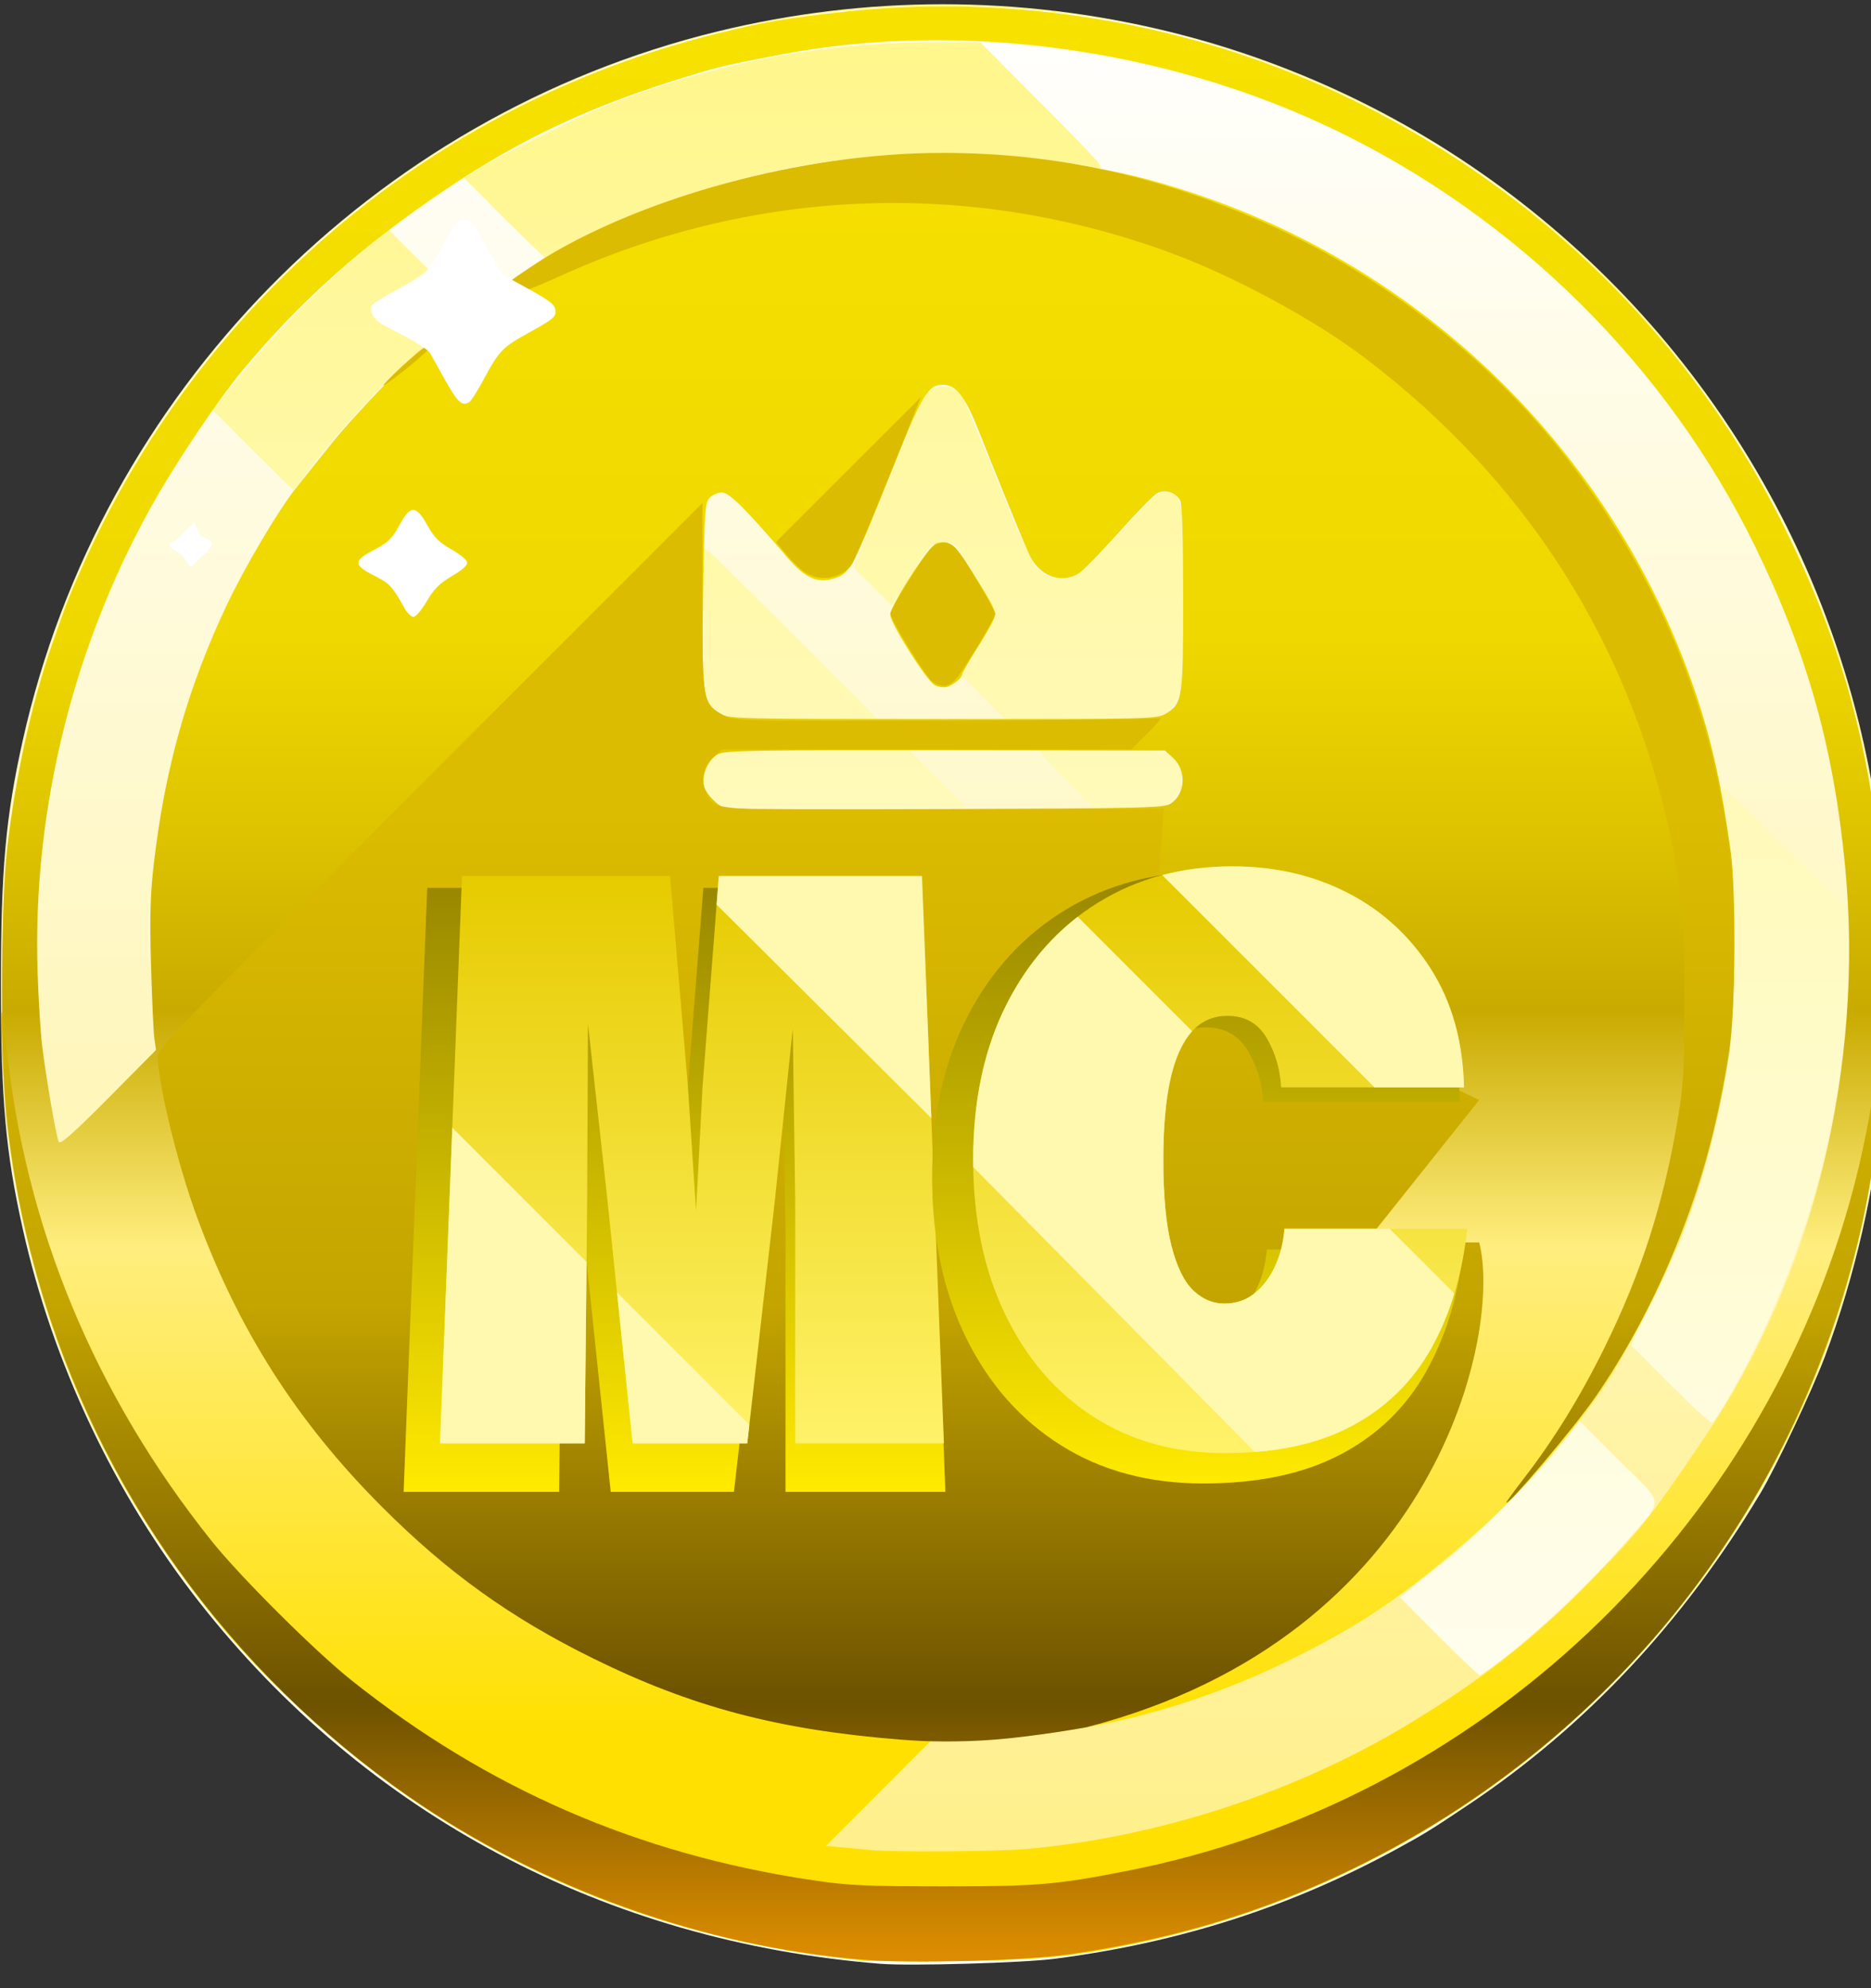
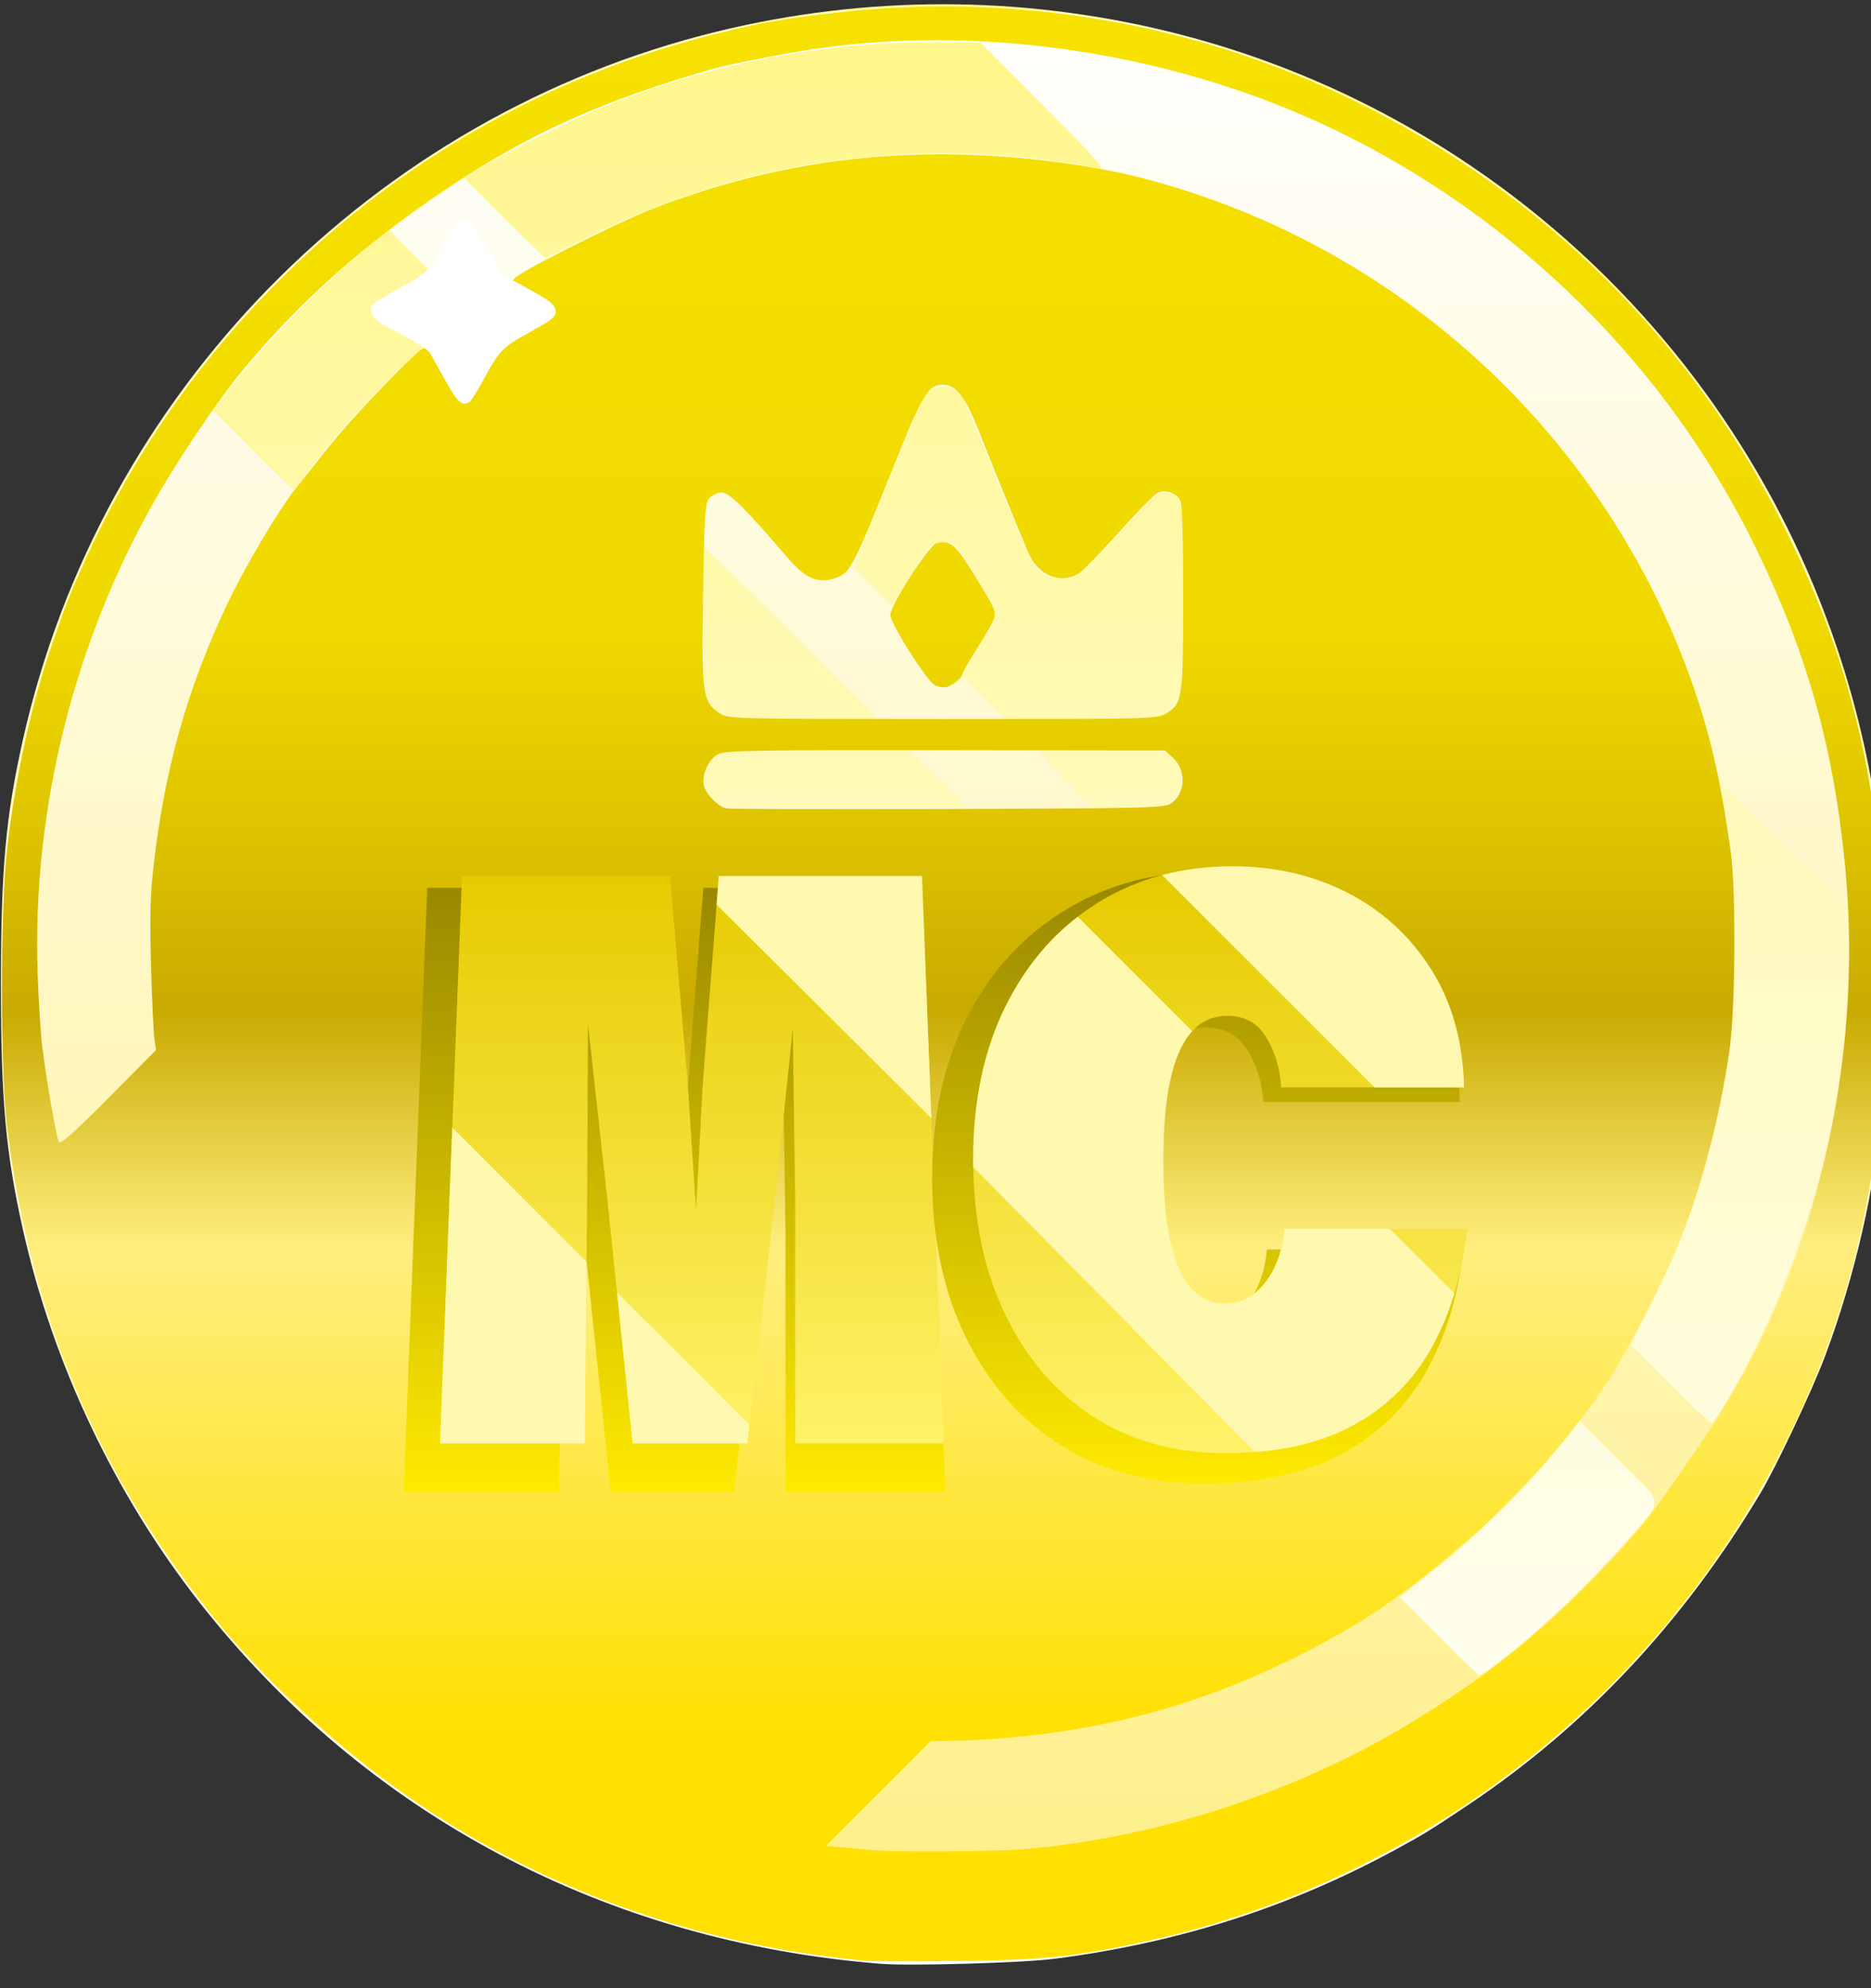
<svg xmlns="http://www.w3.org/2000/svg" xmlns:ns1="http://www.serif.com/" width="100%" height="100%" viewBox="0 0 32 34" version="1.1" xml:space="preserve" style="fill-rule:evenodd;clip-rule:evenodd;stroke-linejoin:round;stroke-miterlimit:2;">
  <rect x="0" y="0" width="32" height="34" fill="#333333" stroke="none" />
  <g id="Layer-1" ns1:id="Layer 1" transform="matrix(1,0,0,1,-234,-243.36)">
    <g id="path2101" transform="matrix(0.063,0,0,0.063,231.69,233.444)">
      <path d="M275.745,690.455C201.114,684.486 135.996,649.928 90.777,592.293C67.813,563.024 51.015,527.524 42.853,491.014C38.188,470.148 36.915,455.923 36.915,424.668C36.915,393.414 38.188,379.189 42.853,358.323C63.938,264.004 137.701,188.776 231.526,165.905C271.77,156.095 313.465,156.095 353.715,165.905C426.395,183.62 487.929,232.823 521.627,300.168C535.989,328.871 545.075,360.821 547.625,391.588C548.558,402.843 548.558,446.494 547.625,457.749C545.831,479.402 540.213,503.965 532.121,525.543C528.637,534.834 518.826,555.632 514.569,562.75C493.585,597.838 467.112,626.052 435.12,647.422C424.812,654.308 423.46,655.142 415.995,659.22C387.081,675.016 356.947,684.697 322.995,689.096C314.386,690.212 283.729,691.093 275.745,690.455Z" style="fill:url(#_Linear1);fill-rule:nonzero;" />
    </g>
    <g id="path2099" transform="matrix(0.063,0,0,0.063,231.69,233.439)">
      <path d="M271.245,689.71C269.595,689.547 264.195,688.874 259.245,688.215C179.934,677.65 110.583,631.083 70.6,561.543C53.145,531.185 42.262,497.145 38.23,460.293C36.733,446.611 36.941,399.529 38.558,385.997C49.669,293.012 107.867,215.257 193.62,178.826C224.478,165.717 257.458,159.168 292.62,159.168C334.516,159.168 370.723,167.755 408.291,186.599C432.535,198.76 453.116,213.778 473.402,234.111C502.927,263.703 523.076,296.551 535.884,335.968C541.4,352.944 544.676,368.329 547.025,388.293C548.362,399.658 548.338,448.972 546.99,461.043C543.584,491.538 535.857,518.941 523.271,545.168C488.846,616.9 421.745,669.437 344.371,685.24C327.207,688.745 318.825,689.537 296.371,689.774C284.202,689.902 272.895,689.874 271.246,689.71L271.245,689.71ZM445.166,607.377C455.421,599.37 467.818,587.651 476.543,577.719C488.932,563.616 488.962,566.639 476.308,554.002L465.496,543.204L459.2,551.058C451.807,560.281 436.769,575.137 427.319,582.554C423.647,585.436 419.766,588.535 418.694,589.441L416.746,591.09L427.235,601.629C433.005,607.426 438.019,612.168 438.378,612.168C438.736,612.168 441.791,610.012 445.166,607.377L445.166,607.377ZM507.295,534.491C522.613,507.353 532.905,475.883 536.783,444.328C537.428,439.084 538.155,428.096 538.398,419.91L538.841,405.026L521.674,387.847C512.233,378.399 504.293,370.668 504.031,370.668C503.768,370.668 503.995,372.778 504.535,375.356C506.506,384.778 507.869,400.569 507.87,414.013C507.872,449.506 500.604,480.334 484.847,511.664L479.38,522.534L490.055,533.229C495.927,539.111 501.072,543.814 501.488,543.681C501.905,543.547 504.518,539.412 507.295,534.491ZM291.12,368.793L283.272,360.918L258.659,360.918C232.221,360.918 230.879,361.094 229.099,364.792C227.5,368.114 227.389,369.261 228.424,371.737C230.548,376.822 229.378,376.668 265.961,376.668L298.969,376.668L291.12,368.793ZM354.34,375.157C357.206,372.902 358.211,369.186 356.841,365.908C354.915,361.297 353.26,360.918 335.033,360.918C326.143,360.918 318.87,361.166 318.87,361.468C318.87,361.769 322.155,365.313 326.169,369.343L333.467,376.668L342.943,376.668C351.307,376.668 352.643,376.491 354.34,375.157ZM251.745,329.418C238.963,316.631 228.229,306.168 227.892,306.168C227.555,306.168 227.384,315.044 227.513,325.891C227.77,347.712 227.865,348.163 232.849,351.201C235.065,352.553 236.743,352.663 255.116,352.666L274.986,352.668L251.745,329.418ZM353.783,350.418C357.724,346.78 357.87,345.678 357.87,319.643C357.87,292.427 357.65,291.212 352.72,291.18C350.801,291.169 350.006,291.914 337.772,305.219C329.433,314.288 327.113,315.667 322.39,314.363C321.026,313.986 319.05,312.748 317.999,311.611C316.858,310.377 312.68,301.071 307.641,288.543C302.996,276.993 298.739,266.652 298.181,265.562C296.737,262.744 293.202,261.655 289.931,263.022C288.523,263.61 287.37,264.216 287.37,264.368C287.37,264.52 283.802,273.397 279.441,284.094C275.08,294.791 270.821,305.357 269.977,307.573L268.443,311.603L273.594,316.752L278.745,321.901L283.997,313.472C289.178,305.156 289.289,305.04 292.285,304.82C294.483,304.659 295.639,304.969 296.467,305.945C299.078,309.024 306.87,322.673 306.87,324.168C306.87,325.058 304.796,329.162 302.261,333.288L297.651,340.789L303.573,346.756L309.495,352.723L351.752,352.293L353.783,350.418ZM120.763,284.812C128.767,273.747 149.848,251.703 151.802,252.354C152.276,252.512 154.397,255.825 156.517,259.717C159.67,265.508 160.718,266.835 162.289,267.023C164.491,267.286 165.499,266.069 170.065,257.635C172.9,252.398 173.212,252.105 179.845,248.441C183.614,246.359 187.121,244.145 187.64,243.519C189.325,241.489 186.453,240.219 179.08,236.247L172.658,232.786L152.922,230.559L142.168,219.876L134.706,226.056C124.416,234.579 110.679,248.562 101.802,259.549L94.358,268.762L105.167,279.59C111.112,285.546 116.149,290.406 116.361,290.392C116.572,290.378 118.553,287.866 120.763,284.812ZM195.636,222.235C224.85,207.619 252.737,200.519 286.245,199.167C300.153,198.606 318.918,200.131 334.62,203.099C337.003,203.55 335.654,201.995 320.002,186.257L302.758,168.918L289.627,168.927C259.352,168.944 228.654,175.02 200.081,186.651C191.275,190.235 172.28,199.705 166.324,203.481L162.653,205.808L173.439,216.614C179.372,222.557 184.462,227.42 184.751,227.42C185.04,227.42 189.938,225.087 195.636,222.237L195.636,222.235Z" style="fill:url(#_Linear2);fill-rule:nonzero;" />
    </g>
    <g id="path2097" transform="matrix(0.063,0,0,0.063,231.69,233.439)">
      <path d="M271.62,689.69C226.163,685.532 183.199,670.091 147.238,644.989C128.668,632.026 107.962,612.942 94.919,596.767C63.048,557.243 44.937,514.416 38.632,463.668C36.728,448.341 36.731,403.863 38.635,387.543C40.893,368.209 45.245,348.415 50.673,332.793C54.565,321.595 55.215,319.903 58.492,312.458C90.596,239.512 154.115,185.809 230.926,166.674C243.676,163.498 250.403,162.343 265.994,160.652C301.205,156.835 338.163,160.678 371.745,171.646C436.448,192.782 490.353,239.085 520.494,299.418C535.089,328.632 542.904,354.795 546.594,386.793C548.396,402.42 548.79,439.601 547.324,455.793C543.943,493.142 534.422,525.305 517.569,556.305C481.563,622.534 418.58,669.534 345.12,684.991C327.856,688.624 318.547,689.536 296.37,689.772C284.613,689.897 273.476,689.86 271.62,689.69L271.62,689.69ZM315.12,659.395C351.157,656.217 388.567,643.972 419.451,625.244C439.003,613.389 453.222,602.203 468.162,586.924C482.256,572.51 484.363,569.863 499.287,547.836C528.879,504.157 542.885,447.276 537.555,392.418C534.424,360.191 527.215,334.625 513.128,305.793C489.229,256.877 448.488,216.527 398.903,192.663C352.934,170.539 297,162.969 248.527,172.31C233.532,175.199 232.168,175.515 224.104,177.959C197.515,186.02 178.681,194.794 157.62,208.932C135.198,223.983 117.781,239.517 102.263,258.301C96.158,265.692 85.628,281.243 79.32,292.186C56.918,331.048 45.405,376.847 46.865,421.293C47.109,428.718 47.66,437.662 48.09,441.168C49.269,450.791 51.979,466.38 52.664,467.489C53.096,468.188 56.978,464.73 66.141,455.485L79.012,442.499L78.578,439.396C78.339,437.69 77.931,428.7 77.67,419.418C77.297,406.117 77.46,400.278 78.438,391.843C81.42,366.123 87.518,344.459 98.102,321.981C103.006,311.566 112.212,295.991 117.018,289.974C118.965,287.537 123.244,282.171 126.527,278.05C132.779,270.2 150.162,252.168 151.477,252.168C151.897,252.168 176.37,233.266 176.37,233.107C176.37,231.923 203.587,218.164 213.883,214.142C250.638,199.786 288.461,195.941 329.745,202.364C340.632,204.058 349.445,206.207 360.495,209.862C424.976,231.19 476.016,282.218 497.335,346.668C501.507,359.284 504.144,371.342 506.519,388.668C508.014,399.575 507.779,431.799 506.123,443.043C503.595,460.207 498.844,478.557 493.147,493.155C489.09,503.552 478.339,524.64 473.002,532.668C463.608,546.802 449.674,562.767 437.029,573.887C418.798,589.919 407.012,598.025 388.62,607.184C360.277,621.299 332.733,628.306 299.311,629.901L289.233,630.132L274.955,644.459L260.903,658.526L265.699,658.975C268.337,659.222 271.677,659.537 273.12,659.676C279.376,660.277 307.23,660.091 315.12,659.395L315.12,659.395ZM354.498,375.611C358.55,372.956 358.832,366.54 355.046,363.125L352.92,361.207L293.357,361.128C242.142,361.06 233.493,361.205 231.648,362.159C229.076,363.489 227.107,367.761 227.74,370.641C228.251,372.968 231.478,376.331 233.746,376.898C234.571,377.104 261.641,377.185 293.902,377.078C347.571,376.899 352.723,376.774 354.498,375.611L354.498,375.611ZM353.228,351.149C357.686,348.432 357.871,347.175 357.871,319.643C357.871,303.58 357.59,294.295 357.075,293.333C355.911,291.157 352.91,290.212 350.799,291.357C349.848,291.872 345.151,296.681 340.361,302.043C335.571,307.406 330.717,312.382 329.574,313.102C324.741,316.145 318.715,313.823 316.028,307.881C314.368,304.209 308.167,289.014 302.323,274.293C298.671,265.097 296.205,261.918 292.72,261.918C288.603,261.918 287.196,264.248 279.127,284.418C268.402,311.23 267.5,312.969 263.609,314.338C258.822,316.022 255.383,314.589 250.47,308.865C238.805,295.273 234.667,291.168 232.632,291.168C231.516,291.168 230.005,291.829 229.274,292.637C228.079,293.958 227.906,296.545 227.548,318.489C227.099,345.956 227.398,348.097 232.103,351.11C234.46,352.62 235.371,352.643 292.621,352.653C349.609,352.661 350.794,352.633 353.228,351.149ZM290.451,343.465C288.265,342.343 278.371,326.717 278.371,324.387C278.371,321.745 288.875,305.446 290.907,304.936C294.535,304.025 295.999,305.193 300.66,312.713C306.638,322.361 307.071,323.271 306.589,325.176C306.365,326.065 304.311,329.738 302.026,333.336C299.74,336.934 297.871,340.173 297.871,340.532C297.871,341.464 295.512,343.412 293.746,343.938C292.921,344.184 291.438,343.971 290.451,343.465Z" style="fill:url(#_Linear3);fill-rule:nonzero;" />
    </g>
    <g id="path2095" transform="matrix(0.063,0,0,0.063,231.69,233.439)">
-       <path d="M271.245,689.454C228.111,685.985 183.54,670.039 147.87,645.313C98.965,611.412 63.375,561.946 47.127,505.293C41.142,484.426 38.168,465.295 37.277,441.918C36.799,429.388 37.174,428.998 38.358,440.793C43.307,490.071 62.239,535.897 94.132,575.793C101.835,585.429 122.047,605.571 131.923,613.453C168.903,642.968 209.769,660.728 256.995,667.807C266.86,669.286 271.248,669.496 292.62,669.513C318.094,669.533 323.371,669.093 342.495,665.351C437.961,646.672 515.558,573.472 540.122,478.922C543.166,467.204 545.813,452.572 546.814,441.918C548.154,427.667 548.268,427.514 547.94,440.418C547.436,460.228 545.15,477.878 540.803,495.543C523.24,566.899 476.212,626.939 411.12,661.11C384.82,674.917 357.805,683.55 327.12,687.954C314.935,689.702 284.501,690.519 271.245,689.454ZM280.995,629.677C247.958,627.043 224.466,620.834 197.745,607.676C175.275,596.61 158.156,584.324 140.331,566.473C117.234,543.34 101.344,518.421 90.08,487.668C85.061,473.965 80.01,453.525 79.488,444.8C79.326,442.101 80.546,440.833 153.347,368.034L227.37,294.013L227.372,319.403C227.373,348.353 227.445,348.755 233.118,351.621C236.216,353.185 236.691,353.197 293.118,353.084C324.401,353.022 350.671,352.698 351.496,352.364C352.321,352.031 350.92,353.819 348.383,356.338L343.77,360.918L232.736,360.918L230.453,362.839C227.538,365.292 226.717,369.131 228.368,372.593C230.794,377.681 227.668,377.458 293.344,377.24L352.608,377.043L349.888,414.168L438.242,456.061L407.417,494.731L438.242,494.731C444.447,518.749 427.235,601.629 331.605,626.334C331.605,626.334 318.813,628.688 306.87,629.677C296.5,630.536 286.769,630.05 286.608,630.042C285.171,629.973 282.646,629.808 280.996,629.677L280.995,629.677ZM445.62,565.298C445.62,565.102 447.773,562.153 450.403,558.743C458.539,548.197 465.699,536.579 472.251,523.293C482.316,502.882 488.391,483.848 492.238,460.668C493.716,451.762 493.918,447.835 493.918,428.043C493.918,408.252 493.715,404.325 492.238,395.418C482.701,337.951 453.887,290.179 407.417,254.791C393.853,244.462 372.084,232.644 354.87,226.264C300.757,206.209 242.47,208.236 189.616,232.011C185.144,234.023 179.857,236.276 179.585,236.267C179.313,236.258 178.282,235.629 177.294,234.87L175.06,233.84C175.06,233.84 181.67,229.241 184.753,227.363C211.019,211.361 253.743,198.96 292.62,198.978C323.68,198.992 351.015,205.326 378.863,217.447C411.01,231.44 440.567,254.279 461.68,281.443C482.894,308.735 496.994,339.15 503.39,371.417C506.476,386.982 507.416,396.896 507.443,414.168C507.472,431.48 506.561,441.204 503.435,456.999C497.964,484.637 485.664,513.741 469.711,536.793C464.004,545.041 445.62,566.792 445.62,565.298ZM289.826,342.528C288.033,341.272 278.368,325.685 278.375,324.06C278.38,322.634 287.839,307.574 289.73,305.981C291.853,304.191 294.299,304.333 296.167,306.356C298.199,308.556 306.87,322.977 306.87,324.156C306.87,325.137 299.603,337.24 296.618,341.231C294.604,343.922 292.414,344.34 289.826,342.528ZM255.426,312.998C254.15,312.221 251.812,310.005 250.23,308.074L247.354,304.564L266.999,284.929L286.644,265.293L284.861,269.793C277.183,289.168 268.945,309.088 268.016,310.519C265.523,314.366 259.586,315.535 255.426,312.998ZM145.454,257.233C148.077,254.787 151.616,251.828 152.17,251.646C153.323,251.269 153.24,251.432 153.24,251.958C153.24,252.668 141.594,262.105 140.747,262.105C140.495,262.105 142.907,259.609 145.454,257.233Z" style="fill:url(#_Linear4);fill-rule:nonzero;" />
-     </g>
+       </g>
    <g id="path2236" transform="matrix(0.063,0,0,0.063,231.69,233.439)">
      <path d="M164.099,266.594C164.568,266.291 166.23,263.681 167.792,260.793C172.276,252.502 172.94,251.815 180.523,247.614C186.943,244.058 187.67,243.441 187.469,241.722C187.286,240.151 185.952,239.092 180.12,235.888L172.995,231.974L168.829,224.634C163.062,214.473 162.025,214.486 156.538,224.793C153.213,231.038 152.506,231.698 144.4,236.117C140.957,237.994 137.936,239.861 137.685,240.266C136.649,241.942 138.203,244.413 141.281,245.988C149.48,250.183 152.803,252.213 153.498,253.452C153.913,254.19 155.694,257.384 157.458,260.551C160.928,266.782 162.124,267.87 164.099,266.594Z" style="fill:white;fill-rule:nonzero;" />
    </g>
    <g id="path2234" transform="matrix(0.063,0,0,0.063,231.69,233.439)">
-       <path d="M91.735,308.304C94.663,305.376 94.766,305.13 93.466,304.179C92.706,303.623 91.865,303.168 91.597,303.168C91.33,303.168 90.708,302.284 90.216,301.204L89.321,299.239L86.685,301.954C85.235,303.447 83.727,304.668 83.334,304.668C81.939,304.668 82.649,306.213 84.413,307.017C85.399,307.467 86.637,308.641 87.165,309.626C87.692,310.612 88.236,311.418 88.372,311.418C88.509,311.418 90.022,310.017 91.735,308.304Z" style="fill:white;fill-rule:nonzero;" />
-     </g>
+       </g>
    <g id="path2232" transform="matrix(0.063,0,0,0.063,231.69,233.439)">
-       <path d="M152.555,320.637C154.493,317.322 156.034,315.785 159.383,313.828C162.282,312.134 163.63,310.895 163.471,310.071C163.34,309.394 161.388,307.81 159.132,306.55C155.924,304.758 154.531,303.363 152.739,300.151C149.582,294.488 148.141,294.46 145.114,300.001C143.141,303.612 142.018,304.734 138.576,306.535C132.375,309.779 132.393,310.785 138.71,313.971C142.437,315.851 143.265,316.768 146.523,322.623C147.226,323.885 148.308,324.918 148.927,324.918C149.547,324.918 151.18,322.992 152.556,320.637L152.555,320.637Z" style="fill:white;fill-rule:nonzero;" />
-     </g>
+       </g>
    <g transform="matrix(0.1,0,0,0.099,222.764,216.6)">
      <path d="M181.391,528L185.427,423.681L223.687,423.681L226.975,462.39L228.469,485.256L229.665,462.39L232.654,423.681L270.017,423.681L274.053,528L246.703,528L246.703,483.313L246.254,451.779L242.966,483.313L237.885,528L216.812,528L212.179,483.313L208.592,450.882L208.442,483.313L207.994,528L181.391,528Z" style="fill:url(#_Linear5);fill-rule:nonzero;" />
    </g>
    <g transform="matrix(0.093,0,0,0.093,224.657,218.939)">
      <path d="M181.391,528L185.427,423.681L223.687,423.681L226.975,462.39L228.469,485.256L229.665,462.39L232.654,423.681L270.017,423.681L274.053,528L246.703,528L246.703,483.313L246.254,451.779L242.966,483.313L237.885,528L216.812,528L212.179,483.313L208.592,450.882L208.442,483.313L207.994,528L181.391,528Z" style="fill:url(#_Linear6);fill-rule:nonzero;" />
    </g>
    <g transform="matrix(0.093,0,0,0.093,224.657,218.939)">
      <path d="M208.329,494.636L207.994,528L181.391,528L183.637,469.942L208.329,494.636ZM238.274,524.582L237.885,528L216.812,528L213.934,500.241L238.274,524.582Z" style="fill:rgb(255,249,175);" />
    </g>
    <g transform="matrix(0.093,0,0,0.093,224.657,218.939)">
      <path d="M232.248,428.935L232.654,423.681L270.017,423.681L271.739,468.192L232.248,428.935Z" style="fill:rgb(255,249,175);" />
    </g>
    <g transform="matrix(0.1,0,0,0.097,221.999,217.339)">
      <path d="M325.764,529.793C316.498,529.793 308.402,527.552 301.477,523.068C294.553,518.584 289.148,512.282 285.262,504.162C281.376,496.042 279.433,486.601 279.433,475.841C279.433,464.881 281.476,455.365 285.561,447.295C289.646,439.224 295.275,432.972 302.449,428.538C309.623,424.105 317.843,421.888 327.109,421.888C334.88,421.888 341.93,423.507 348.257,426.745C354.583,429.983 359.69,434.641 363.576,440.719C367.461,446.797 369.504,454.07 369.703,462.539L336.076,462.539C335.877,459.152 334.98,456.113 333.386,453.423C331.792,450.732 329.4,449.387 326.212,449.387C323.522,449.387 321.305,450.384 319.561,452.376C317.818,454.369 316.523,457.308 315.676,461.194C314.829,465.08 314.405,469.962 314.405,475.841C314.405,482.516 314.903,487.797 315.9,491.683C316.896,495.569 318.241,498.308 319.935,499.903C321.629,501.497 323.522,502.294 325.614,502.294C327.707,502.294 329.525,501.696 331.069,500.5C332.614,499.305 333.884,497.661 334.88,495.569C335.877,493.476 336.475,491.135 336.674,488.544L370.301,488.544C369.404,496.814 367.237,504.062 363.8,510.29C360.362,516.517 355.505,521.324 349.228,524.712C342.951,528.1 335.13,529.793 325.764,529.793Z" style="fill:url(#_Linear7);fill-rule:nonzero;" />
    </g>
    <g transform="matrix(0.093,0,0,0.093,224.657,218.939)">
      <path d="M325.764,529.793C316.498,529.793 308.402,527.552 301.477,523.068C294.553,518.584 289.148,512.282 285.262,504.162C281.376,496.042 279.433,486.601 279.433,475.841C279.433,464.881 281.476,455.365 285.561,447.295C289.646,439.224 295.275,432.972 302.449,428.538C309.623,424.105 317.843,421.888 327.109,421.888C334.88,421.888 341.93,423.507 348.257,426.745C354.583,429.983 359.69,434.641 363.576,440.719C367.461,446.797 369.504,454.07 369.703,462.539L336.076,462.539C335.877,459.152 334.98,456.113 333.386,453.423C331.792,450.732 329.4,449.387 326.212,449.387C323.522,449.387 321.305,450.384 319.561,452.376C317.818,454.369 316.523,457.308 315.676,461.194C314.829,465.08 314.405,469.962 314.405,475.841C314.405,482.516 314.903,487.797 315.9,491.683C316.896,495.569 318.241,498.308 319.935,499.903C321.629,501.497 323.522,502.294 325.614,502.294C327.707,502.294 329.525,501.696 331.069,500.5C332.614,499.305 333.884,497.661 334.88,495.569C335.877,493.476 336.475,491.135 336.674,488.544L370.301,488.544C369.404,496.814 367.237,504.062 363.8,510.29C360.362,516.517 355.505,521.324 349.228,524.712C342.951,528.1 335.13,529.793 325.764,529.793Z" style="fill:url(#_Linear8);fill-rule:nonzero;" />
    </g>
    <g transform="matrix(0.093,0,0,0.093,224.657,218.939)">
      <path d="M279.443,477.197C279.436,476.747 279.433,476.295 279.433,475.841C279.433,464.881 281.476,455.365 285.561,447.295C288.896,440.706 293.261,435.329 298.655,431.164L319.705,452.215C319.657,452.268 319.609,452.322 319.561,452.376C317.818,454.369 316.523,457.308 315.676,461.194C314.829,465.08 314.405,469.962 314.405,475.841C314.405,482.516 314.903,487.797 315.9,491.683C316.896,495.569 318.241,498.308 319.935,499.903C321.629,501.497 323.522,502.294 325.614,502.294C327.707,502.294 329.525,501.696 331.069,500.5C332.614,499.305 333.884,497.661 334.88,495.569C335.877,493.476 336.475,491.135 336.674,488.544L356.032,488.544L367.926,500.439C366.853,503.966 365.478,507.249 363.8,510.29C360.362,516.517 355.505,521.324 349.228,524.712C344.217,527.416 338.222,529.041 331.243,529.587L279.443,477.197Z" style="fill:rgb(255,249,175);" />
    </g>
    <g transform="matrix(0.093,0,0,0.093,224.657,218.939)">
      <path d="M314.194,423.497C318.246,422.424 322.551,421.888 327.109,421.888C334.88,421.888 341.93,423.507 348.257,426.745C354.583,429.983 359.69,434.641 363.576,440.719C367.461,446.797 369.504,454.07 369.703,462.539L353.249,462.539L314.194,423.497Z" style="fill:rgb(255,249,175);" />
    </g>
  </g>
  <defs>
    <linearGradient id="_Linear1" x1="0" y1="0" x2="1" y2="0" gradientUnits="userSpaceOnUse" gradientTransform="matrix(3.25302e-14,531.258,-531.258,3.25302e-14,292.713,158.548)">
      <stop offset="0" style="stop-color:rgb(255,246,137);stop-opacity:1" />
      <stop offset="1" style="stop-color:white;stop-opacity:1" />
    </linearGradient>
    <linearGradient id="_Linear2" x1="0" y1="0" x2="1" y2="0" gradientUnits="userSpaceOnUse" gradientTransform="matrix(3.25301e-14,531.257,-531.257,3.25301e-14,292.893,158.548)">
      <stop offset="0" style="stop-color:white;stop-opacity:1" />
      <stop offset="1" style="stop-color:rgb(255,239,133);stop-opacity:1" />
    </linearGradient>
    <linearGradient id="_Linear3" x1="0" y1="0" x2="1" y2="0" gradientUnits="userSpaceOnUse" gradientTransform="matrix(2.82413e-14,461.215,-461.215,2.82413e-14,289.627,168.927)">
      <stop offset="0" style="stop-color:rgb(247,225,0);stop-opacity:1" />
      <stop offset="0.35" style="stop-color:rgb(239,216,0);stop-opacity:1" />
      <stop offset="0.47" style="stop-color:rgb(221,194,0);stop-opacity:1" />
      <stop offset="0.57" style="stop-color:rgb(201,170,0);stop-opacity:1" />
      <stop offset="0.71" style="stop-color:rgb(255,238,126);stop-opacity:1" />
      <stop offset="1" style="stop-color:rgb(255,224,0);stop-opacity:1" />
    </linearGradient>
    <linearGradient id="_Linear4" x1="0" y1="0" x2="1" y2="0" gradientUnits="userSpaceOnUse" gradientTransform="matrix(1.91371e-14,312.532,-312.532,1.91371e-14,297.638,377.226)">
      <stop offset="0" style="stop-color:rgb(220,188,0);stop-opacity:1" />
      <stop offset="0.43" style="stop-color:rgb(196,165,0);stop-opacity:1" />
      <stop offset="0.78" style="stop-color:rgb(109,82,0);stop-opacity:1" />
      <stop offset="1" style="stop-color:rgb(219,140,0);stop-opacity:1" />
    </linearGradient>
    <linearGradient id="_Linear5" x1="0" y1="0" x2="1" y2="0" gradientUnits="userSpaceOnUse" gradientTransform="matrix(6.4033e-15,104.319,-104.574,6.38769e-15,270.017,423.681)">
      <stop offset="0" style="stop-color:rgb(153,136,0);stop-opacity:1" />
      <stop offset="1" style="stop-color:rgb(255,234,0);stop-opacity:1" />
    </linearGradient>
    <linearGradient id="_Linear6" x1="0" y1="0" x2="1" y2="0" gradientUnits="userSpaceOnUse" gradientTransform="matrix(6.38769e-15,104.319,-104.319,6.38769e-15,271.739,423.681)">
      <stop offset="0" style="stop-color:rgb(230,203,0);stop-opacity:1" />
      <stop offset="1" style="stop-color:rgb(255,242,105);stop-opacity:1" />
    </linearGradient>
    <linearGradient id="_Linear7" x1="0" y1="0" x2="1" y2="0" gradientUnits="userSpaceOnUse" gradientTransform="matrix(6.27936e-15,106.182,-102.55,6.5018e-15,275.364,423.611)">
      <stop offset="0" style="stop-color:rgb(153,136,0);stop-opacity:1" />
      <stop offset="1" style="stop-color:rgb(255,234,0);stop-opacity:1" />
    </linearGradient>
    <linearGradient id="_Linear8" x1="0" y1="0" x2="1" y2="0" gradientUnits="userSpaceOnUse" gradientTransform="matrix(6.38769e-15,104.319,-104.319,6.38769e-15,271.739,423.681)">
      <stop offset="0" style="stop-color:rgb(230,203,0);stop-opacity:1" />
      <stop offset="1" style="stop-color:rgb(255,242,105);stop-opacity:1" />
    </linearGradient>
  </defs>
</svg>